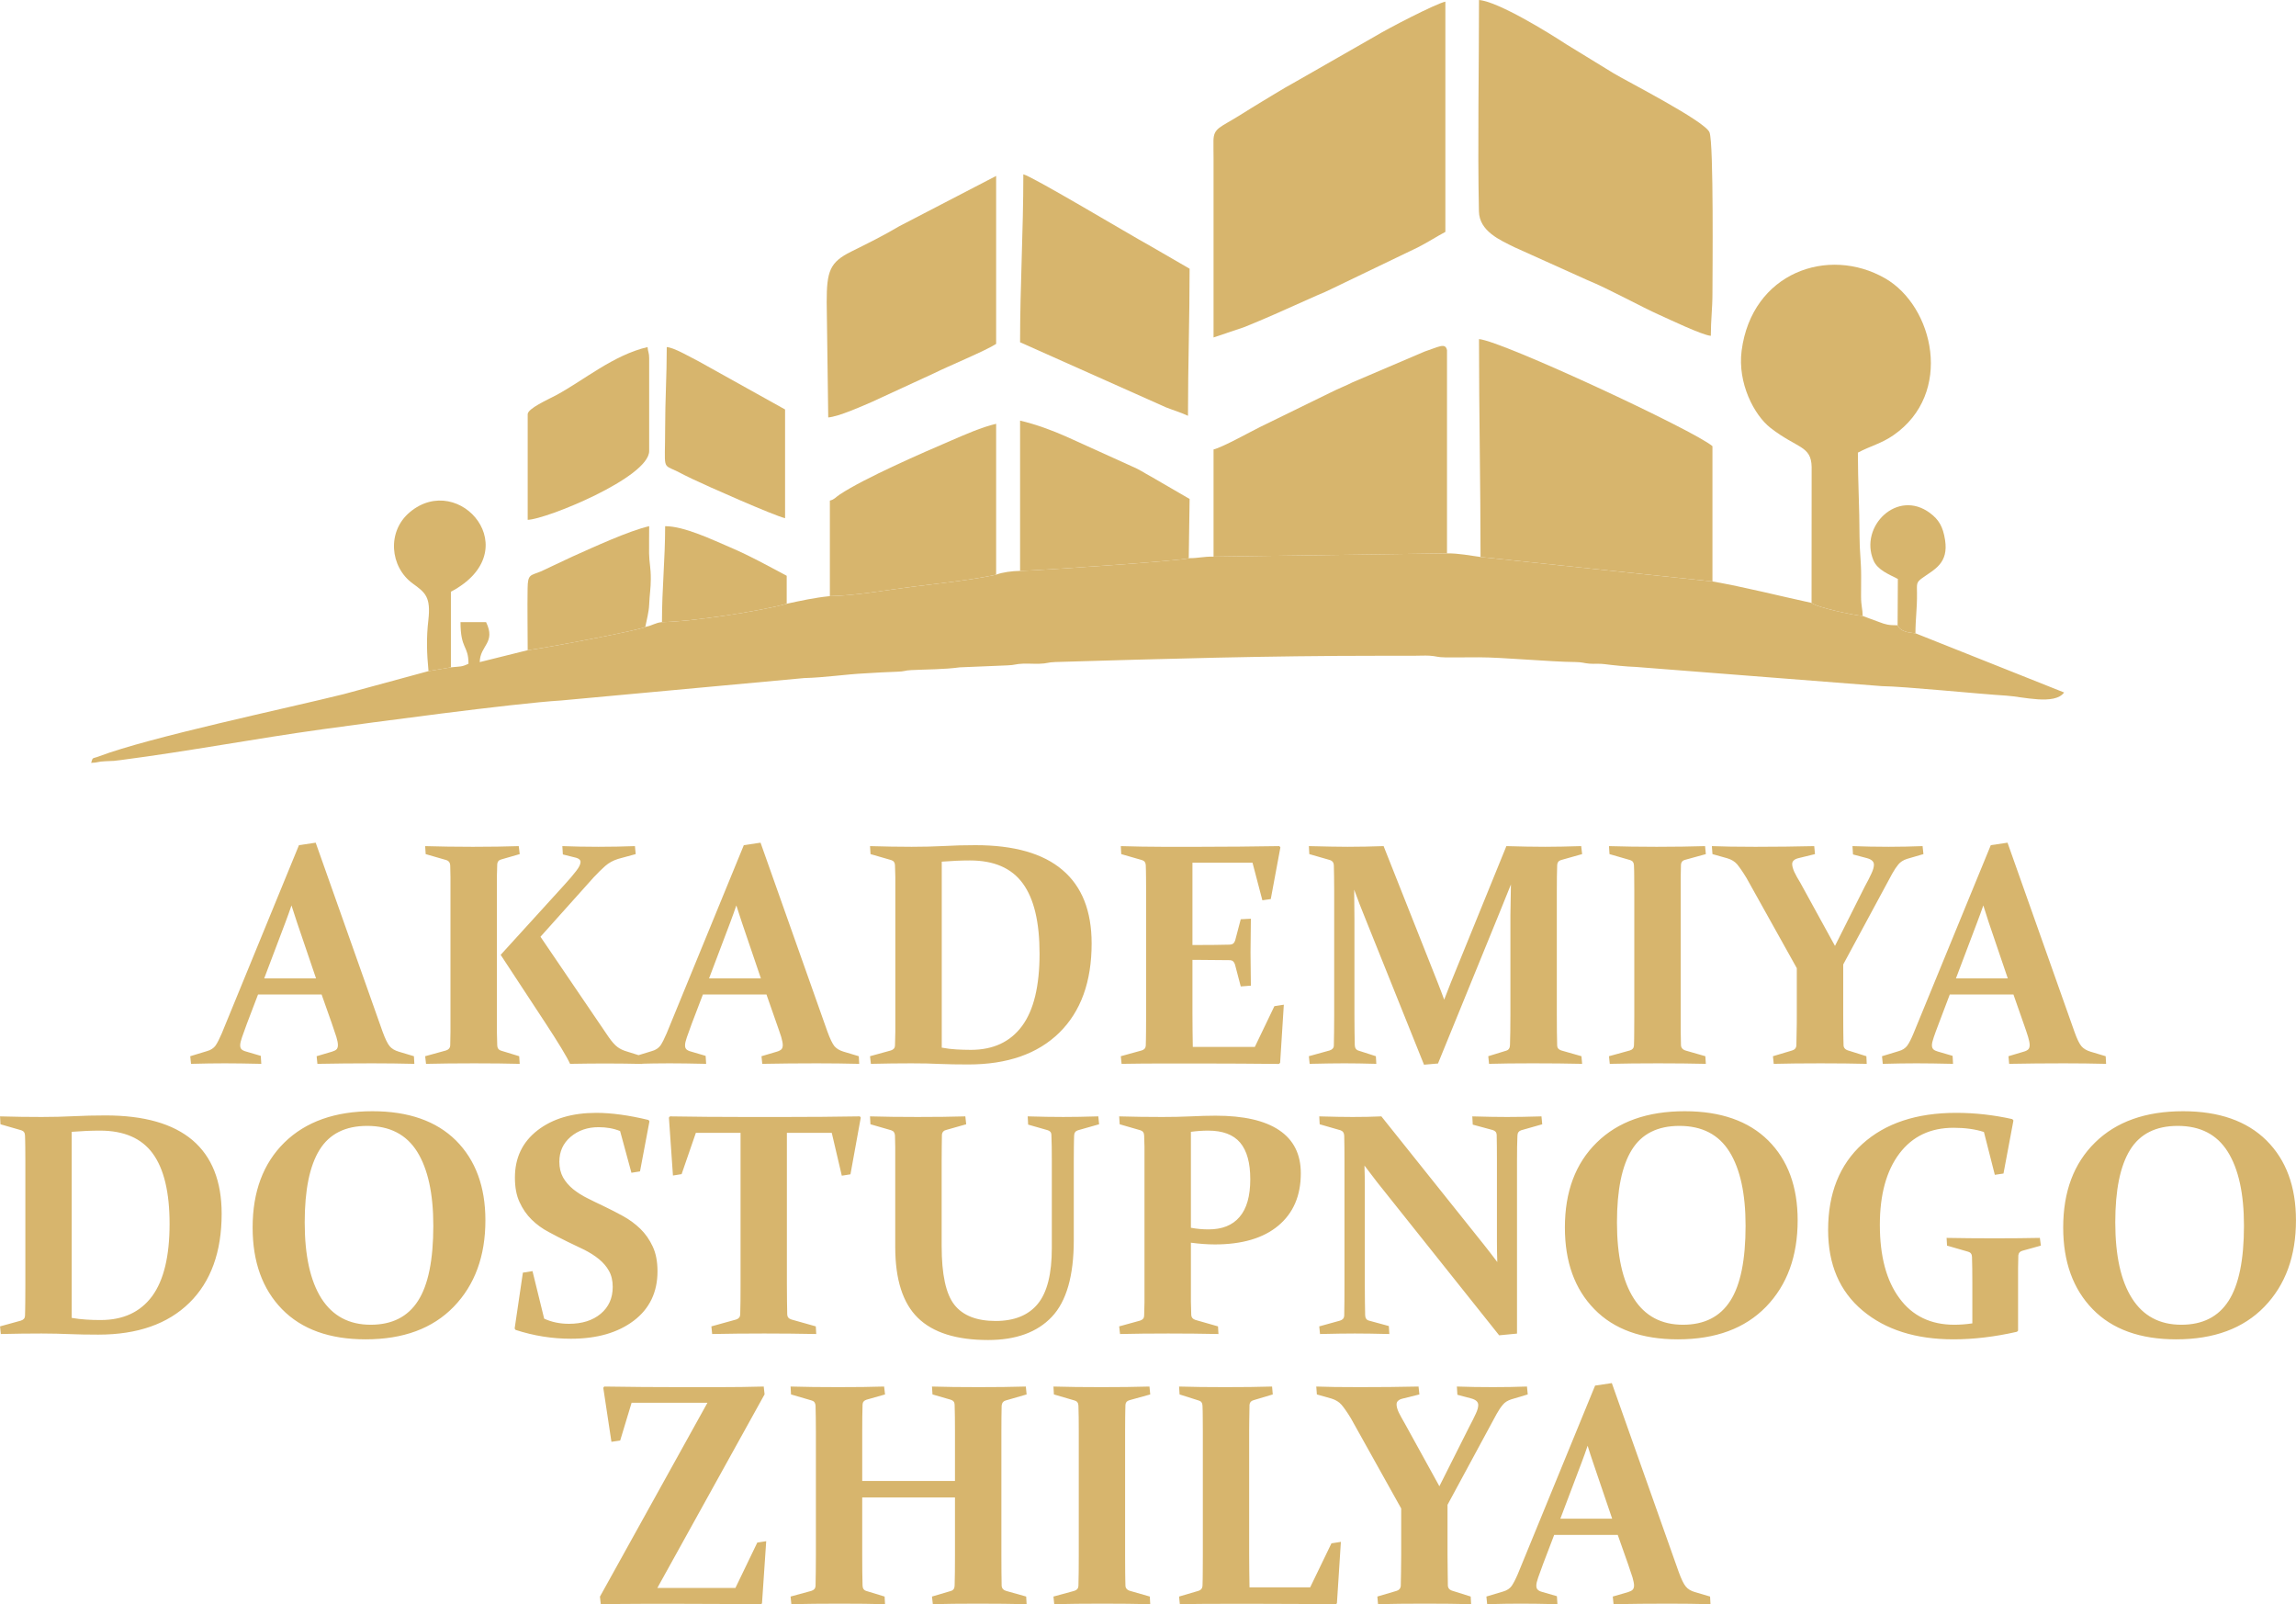
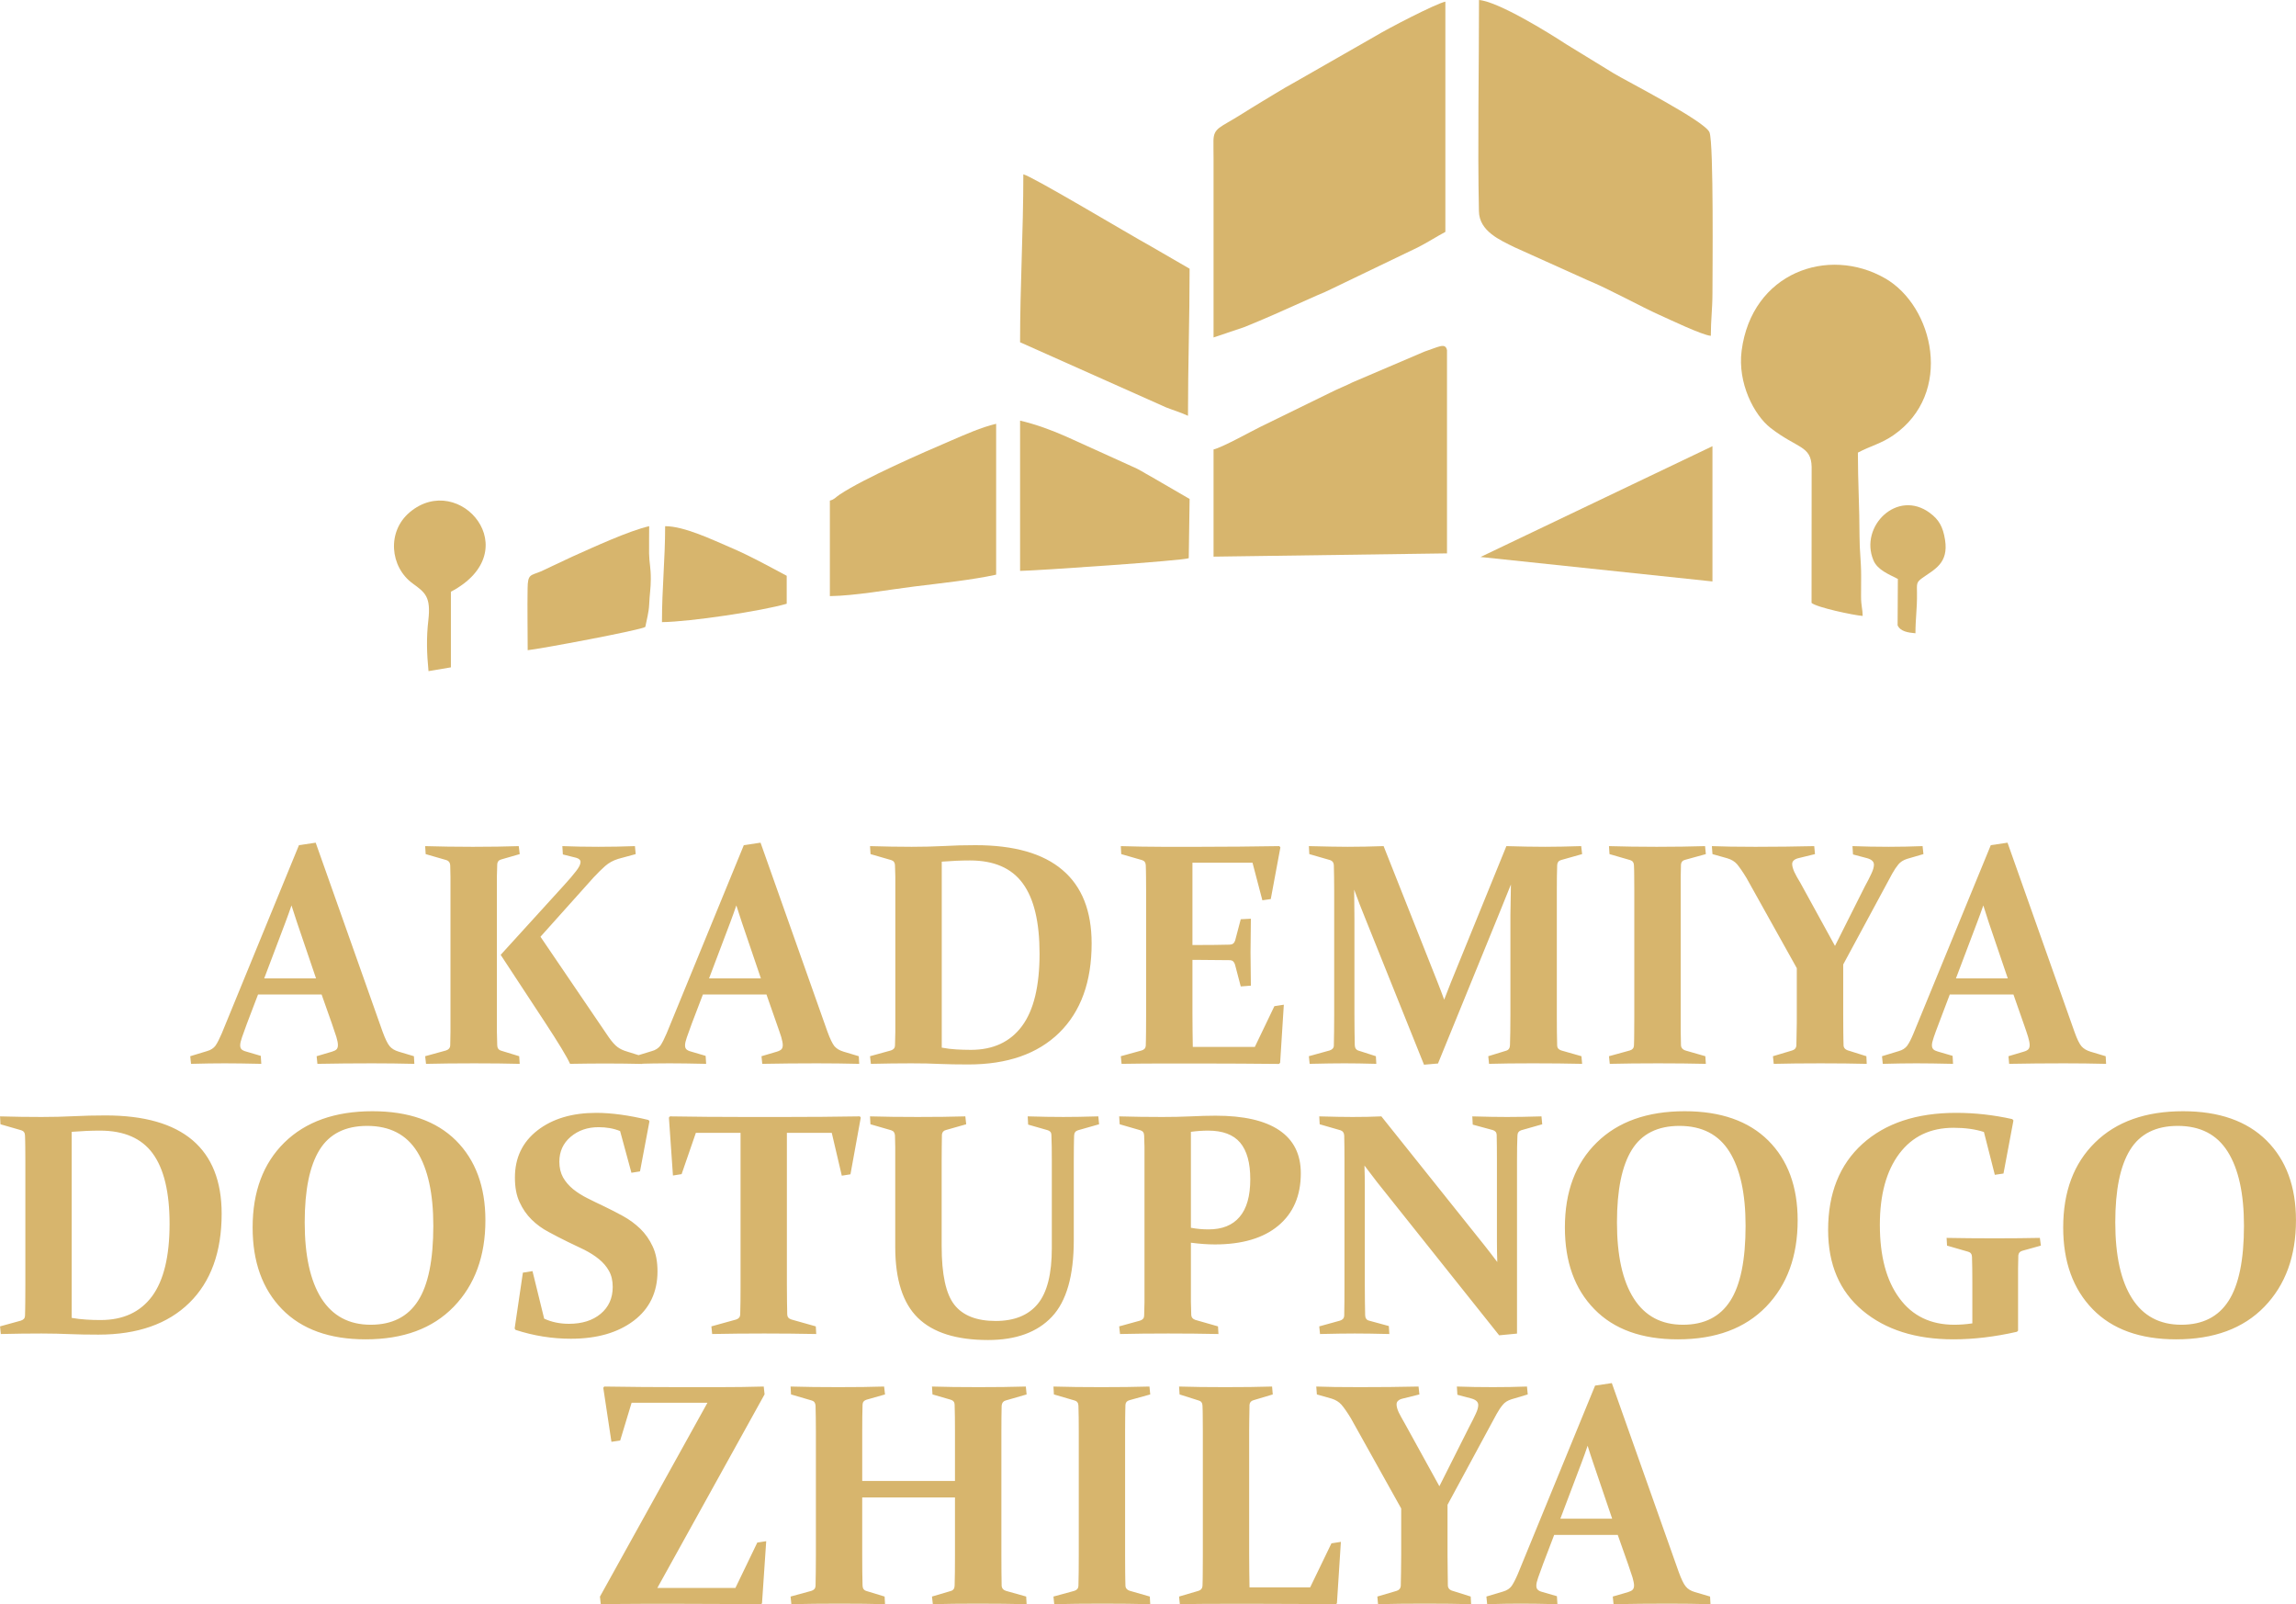
<svg xmlns="http://www.w3.org/2000/svg" xml:space="preserve" width="262.111mm" height="183.099mm" style="shape-rendering:geometricPrecision; text-rendering:geometricPrecision; image-rendering:optimizeQuality; fill-rule:evenodd; clip-rule:evenodd" viewBox="0 0 26760 18694">
  <defs>
    <style type="text/css">  .fil1 {fill:#D7B56D} .fil0 {fill:#D7B56D;fill-rule:nonzero}  </style>
  </defs>
  <g id="Слой_x0020_1">
    <path class="fil0" d="M3007 11588l-129 338c-25,67 -44,120 -58,161 -14,40 -21,71 -21,93 0,21 5,36 16,47 11,10 28,19 51,25l173 51 6 93c-175,-4 -317,-6 -427,-6 -114,0 -245,2 -392,6l-9 -89 194 -59c45,-12 79,-35 101,-65 21,-31 45,-78 72,-141l900 -2194 195 -29 779 2200c31,85 58,141 83,171 24,29 59,50 106,64l177 53 5 89c-162,-4 -327,-6 -491,-6 -219,0 -432,2 -639,6l-9 -89 179 -53c24,-7 42,-16 53,-27 10,-11 16,-27 16,-49 0,-24 -6,-56 -18,-95 -13,-39 -30,-91 -52,-155l-120 -340 -741 0zm390 -1038c-21,62 -45,128 -70,195l-248 655 604 0 -222 -653c-23,-69 -44,-135 -64,-197zm2394 -175l0 1448c0,73 0,139 0,198 1,59 2,112 4,159 1,33 16,54 47,63l209 64 6 89c-150,-4 -326,-6 -529,-6 -210,0 -398,2 -563,6l-10 -89 243 -67c31,-10 47,-29 49,-56 1,-48 2,-103 3,-162 0,-60 0,-126 0,-199l0 -1440c0,-61 0,-116 0,-165 -1,-50 -2,-95 -3,-136 -2,-31 -16,-51 -44,-60l-242 -70 -6 -93c168,5 353,8 556,8 208,0 386,-3 535,-8l11 93 -215 62c-30,8 -45,27 -47,55 -2,45 -3,93 -4,143 0,51 0,105 0,163zm44 751l741 -814c59,-65 105,-118 138,-162 35,-44 52,-80 52,-106 0,-23 -17,-39 -50,-49l-156 -39 -6 -97c128,5 267,8 419,8 150,0 292,-3 427,-8l9 93 -205 56c-58,18 -109,46 -151,83 -42,38 -87,81 -134,132l-620 692 796 1171c38,54 72,92 103,115 30,22 66,39 108,51l175 55 5 90c-133,-3 -271,-5 -413,-5 -133,0 -276,1 -429,4 -36,-80 -134,-242 -294,-486l-515 -784zm2357 462l-129 338c-25,67 -44,120 -58,161 -14,40 -21,71 -21,93 0,21 5,36 16,47 11,10 28,19 51,25l173 51 6 93c-175,-4 -317,-6 -427,-6 -114,0 -245,2 -392,6l-9 -89 193 -59c46,-12 79,-35 102,-65 21,-31 45,-78 72,-141l900 -2194 195 -29 779 2200c31,85 58,141 82,171 25,29 60,50 107,64l177 53 5 89c-163,-4 -327,-6 -492,-6 -218,0 -431,2 -638,6l-9 -89 179 -53c24,-7 41,-16 53,-27 10,-11 16,-27 16,-49 0,-24 -7,-56 -18,-95 -13,-39 -30,-91 -53,-155l-119 -340 -741 0zm390 -1038c-21,62 -45,128 -70,195l-248 655 604 0 -222 -653c-23,-69 -45,-135 -64,-197zm2048 1840c-155,0 -315,2 -480,6l-10 -89 243 -67c31,-10 47,-29 48,-56 2,-48 3,-103 4,-162 0,-60 0,-126 0,-199l0 -1440c0,-61 0,-116 0,-165 -1,-50 -2,-95 -4,-136 -1,-31 -15,-51 -43,-60l-242 -70 -6 -93c169,5 331,8 485,8 130,0 255,-3 374,-9 119,-7 243,-10 370,-10 450,0 788,96 1014,289 227,192 340,478 340,856 0,447 -126,793 -377,1040 -251,246 -604,370 -1059,370 -126,0 -237,-2 -335,-6 -97,-5 -205,-7 -322,-7zm346 -183c58,11 114,18 170,21 55,3 112,5 169,5 261,0 460,-93 597,-278 136,-184 204,-465 204,-843 0,-368 -65,-641 -196,-819 -130,-178 -335,-267 -615,-267 -104,0 -213,5 -329,14l0 2167zm2568 -2340l456 0c293,0 596,-3 911,-8l12 15 -112 602 -98 14 -115 -438 -700 0 0 959 98 0c105,0 218,-1 338,-4 31,-1 52,-17 62,-49l65 -247 118 -6c-2,175 -4,306 -4,393 0,84 2,213 4,387l-118 9 -67 -255c-10,-33 -29,-49 -56,-51 -123,-2 -238,-3 -344,-3l-96 0 0 620c0,133 2,264 4,394l723 0 228 -475 110 -17 -43 677 -13 13c-300,-3 -592,-5 -877,-5l-478 0c-155,0 -315,1 -480,4l-9 -89 243 -67c30,-9 46,-27 48,-56 1,-48 3,-103 3,-162 1,-60 1,-126 1,-199l0 -1440c0,-61 0,-116 -1,-165 0,-50 -2,-95 -3,-136 -1,-31 -15,-51 -43,-60l-243 -70 -5 -93c169,5 329,8 481,8zm4013 -8c166,5 316,8 450,8 120,0 260,-3 422,-8l11 93 -248 70c-28,9 -42,29 -43,60 -3,80 -4,180 -4,301l0 1440c0,143 1,263 4,361 1,27 17,46 48,56l235 67 8 89c-173,-4 -364,-6 -574,-6 -203,0 -374,2 -511,6l-9 -89 208 -64c29,-8 44,-30 45,-65 3,-94 5,-212 5,-355l0 -1157c0,-63 2,-183 6,-360 -42,104 -85,211 -130,322l-720 1764 -163 14 -688 -1713c-41,-98 -82,-207 -126,-327 2,171 3,284 3,338l0 1119c0,143 2,261 4,355 1,35 17,57 47,65l199 64 5 89c-142,-4 -266,-6 -371,-6 -103,0 -238,2 -406,6l-9 -89 242 -67c31,-10 48,-29 49,-56 2,-98 4,-218 4,-361l0 -1440c0,-121 -2,-221 -4,-301 -1,-31 -16,-51 -43,-60l-243 -70 -5 -93c200,5 350,8 450,8 138,0 278,-3 421,-8l632 1594c27,69 52,134 74,195 24,-61 49,-126 76,-195l649 -1594zm2032 1964c0,73 0,139 0,198 1,59 2,112 3,159 2,31 22,53 61,63l223 64 6 89c-168,-4 -353,-6 -556,-6 -211,0 -398,2 -564,6l-9 -89 243 -67c30,-9 46,-27 48,-56 2,-48 3,-103 3,-162 1,-60 1,-126 1,-199l0 -1440c0,-61 0,-116 -1,-165 0,-50 -1,-95 -3,-136 -1,-31 -15,-51 -43,-60l-242 -70 -6 -93c168,5 353,8 556,8 209,0 397,-3 564,-8l9 93 -243 67c-29,7 -44,25 -47,54 -1,44 -2,90 -3,141 0,50 0,103 0,161l0 1448zm1798 -801l347 -691c33,-60 59,-111 78,-153 20,-42 29,-77 29,-103 0,-36 -27,-61 -82,-76l-162 -43 -6 -97c134,5 274,8 421,8 134,0 266,-3 396,-8l10 93 -192 56c-43,14 -77,36 -100,64 -24,29 -48,65 -72,108l-571 1058 0 585c0,73 0,139 1,198 1,59 1,112 3,159 1,31 22,53 63,63l203 64 4 89c-155,-4 -335,-6 -538,-6 -210,0 -392,2 -546,6l-9 -89 224 -67c30,-9 46,-27 49,-56 1,-48 2,-103 3,-162 2,-60 2,-126 2,-199l0 -542 -587 -1052c-45,-74 -82,-126 -109,-159 -28,-32 -66,-55 -113,-69l-174 -49 -7 -93c119,5 288,8 508,8 240,0 470,-3 685,-8l9 93 -184 45c-28,6 -49,15 -62,27 -13,11 -20,26 -20,43 0,26 9,56 25,93 17,36 41,79 71,128l403 734zm1338 566l-128 338c-26,67 -45,120 -59,161 -14,40 -21,71 -21,93 0,21 6,36 17,47 10,10 28,19 50,25l174 51 5 93c-174,-4 -317,-6 -427,-6 -114,0 -245,2 -392,6l-9 -89 194 -59c45,-12 79,-35 101,-65 22,-31 46,-78 72,-141l901 -2194 195 -29 779 2200c30,85 57,141 82,171 25,29 60,50 106,64l177 53 5 89c-162,-4 -326,-6 -491,-6 -219,0 -431,2 -639,6l-8 -89 178 -53c25,-7 42,-16 53,-27 10,-11 16,-27 16,-49 0,-24 -6,-56 -18,-95 -12,-39 -29,-91 -52,-155l-119 -340 -742 0zm391 -1038c-22,62 -45,128 -71,195l-248 655 604 0 -222 -653c-23,-69 -44,-135 -63,-197zm-22626 4988c-156,0 -316,2 -481,6l-9 -89 243 -67c31,-10 47,-28 48,-56 1,-48 3,-102 3,-162 1,-60 1,-125 1,-198l0 -1441c0,-60 0,-115 -1,-165 0,-49 -2,-95 -3,-135 -1,-32 -15,-52 -43,-61l-243 -70 -5 -92c169,5 331,7 485,7 130,0 254,-3 374,-9 119,-6 242,-9 370,-9 450,0 787,96 1014,288 226,192 340,478 340,857 0,446 -126,793 -377,1039 -251,246 -604,370 -1060,370 -126,0 -236,-2 -334,-6 -97,-4 -205,-7 -322,-7zm345 -182c58,10 115,17 171,20 55,4 111,5 168,5 262,0 461,-93 598,-277 136,-185 204,-466 204,-844 0,-368 -66,-641 -196,-819 -130,-178 -335,-267 -615,-267 -104,0 -214,5 -330,14l0 2168zm2716 -1112c0,386 65,681 195,886 131,204 322,306 574,306 249,0 433,-93 552,-279 119,-185 178,-477 178,-875 0,-374 -63,-661 -188,-862 -126,-201 -320,-301 -583,-301 -255,0 -440,93 -555,279 -116,187 -173,469 -173,846zm2106 -25c0,417 -123,753 -369,1007 -246,254 -588,380 -1027,380 -420,0 -745,-117 -974,-351 -229,-235 -343,-552 -343,-952 0,-417 123,-747 370,-990 248,-243 590,-365 1027,-365 419,0 744,114 973,341 228,228 343,538 343,930zm1570 -1040c-77,-31 -160,-45 -251,-45 -128,0 -236,37 -325,112 -88,75 -132,172 -132,290 0,71 15,132 43,183 29,51 68,96 116,136 49,39 104,75 167,106 62,31 126,63 193,94 74,35 148,74 224,115 74,41 142,91 201,148 59,58 107,126 144,206 37,79 56,175 56,289 0,244 -93,437 -277,576 -185,140 -429,210 -732,210 -218,0 -433,-34 -645,-103l-11 -16 96 -651 112 -18 136 554c87,40 183,60 289,60 153,0 277,-39 370,-117 93,-78 140,-182 140,-313 0,-73 -15,-136 -44,-187 -28,-51 -68,-97 -117,-137 -50,-41 -107,-76 -169,-108 -63,-31 -128,-62 -196,-94 -73,-36 -148,-74 -221,-114 -74,-39 -140,-87 -198,-144 -58,-57 -105,-125 -141,-204 -37,-79 -54,-174 -54,-286 0,-230 87,-413 263,-550 176,-136 404,-204 685,-204 178,0 381,28 609,83l11 16 -110 583 -100 16 -132 -486zm1680 2359c-212,0 -415,2 -607,6l-9 -89 289 -80c30,-10 46,-29 47,-58 3,-90 4,-207 4,-349l0 -1768 -521 0 -166 481 -101 16 -47 -675 12 -14c296,5 580,7 852,7l504 0c271,0 557,-2 857,-7l11 14 -120 661 -101 16 -117 -499 -523 0 0 1768c0,142 2,259 4,349 1,29 17,48 49,58l284 80 5 89c-200,-4 -402,-6 -606,-6zm1233 -2530c167,5 352,7 555,7 210,0 395,-2 556,-7l10 92 -236 67c-29,7 -44,26 -47,54 -1,44 -1,91 -2,141 0,50 -1,103 -1,162l0 996c0,329 49,557 148,683 99,126 260,189 481,189 219,0 383,-67 492,-200 109,-133 163,-349 163,-649l0 -1019c0,-59 0,-112 -1,-162 -1,-50 -3,-97 -4,-141 -1,-27 -17,-45 -47,-53l-224 -64 -5 -96c160,5 298,7 415,7 108,0 244,-2 408,-7l9 92 -246 70c-29,9 -44,29 -45,61 -2,41 -2,86 -3,135 -1,50 -1,105 -1,165l0 919c0,416 -85,713 -256,894 -170,180 -418,270 -743,270 -369,0 -642,-86 -818,-258 -176,-172 -264,-447 -264,-826l0 -999c0,-60 0,-115 0,-165 -1,-49 -2,-94 -3,-135 -2,-32 -16,-52 -44,-61l-242 -70 -5 -92zm3740 1298c69,13 137,19 205,19 159,0 280,-48 362,-145 84,-97 125,-244 125,-440 0,-191 -39,-332 -118,-426 -79,-93 -203,-140 -373,-140 -66,0 -134,5 -201,14l0 1118zm0 666c0,72 0,137 0,194 1,57 2,109 4,155 1,28 16,47 46,58l266 76 5 89c-186,-4 -381,-6 -584,-6 -211,0 -398,2 -563,6l-10 -89 243 -67c31,-10 47,-28 48,-56 2,-48 3,-102 4,-162 0,-60 0,-125 0,-198l0 -1441c0,-60 0,-115 0,-165 -1,-49 -2,-95 -4,-135 -1,-32 -15,-52 -43,-61l-242 -70 -6 -92c169,5 336,7 502,7 113,0 223,-2 330,-7 107,-5 204,-8 292,-8 326,0 573,56 741,169 168,113 252,280 252,502 0,262 -88,465 -263,611 -174,145 -421,218 -739,218 -86,0 -179,-7 -279,-20l0 492zm2031 353c1,34 16,56 45,63l231 63 6 93c-163,-4 -297,-6 -402,-6 -103,0 -238,2 -406,6l-9 -89 242 -67c31,-10 47,-28 49,-56 2,-98 3,-218 3,-360l0 -1441c0,-121 -1,-221 -3,-300 -2,-32 -16,-52 -43,-61l-243 -70 -5 -92c169,5 298,7 388,7 119,0 230,-2 336,-7l1203 1505c48,61 98,125 148,192 -3,-83 -4,-163 -4,-240l0 -942c0,-117 -1,-217 -3,-302 -2,-28 -17,-45 -47,-54l-232 -63 -5 -96c166,5 301,7 404,7 105,0 239,-2 402,-7l9 92 -246 70c-27,9 -42,29 -43,61 -4,79 -5,179 -5,299l0 2009 -208 20 -1423 -1785c-42,-54 -91,-118 -147,-193 3,89 4,171 4,246l0 1145c0,142 2,260 4,353zm2935 -1081c0,386 65,681 196,886 130,204 321,306 573,306 249,0 433,-93 552,-279 119,-185 178,-477 178,-875 0,-374 -63,-661 -188,-862 -126,-201 -320,-301 -583,-301 -255,0 -440,93 -555,279 -116,187 -173,469 -173,846zm2106 -25c0,417 -122,753 -368,1007 -247,254 -589,380 -1028,380 -420,0 -745,-117 -973,-351 -230,-235 -344,-552 -344,-952 0,-417 123,-747 371,-990 247,-243 589,-365 1026,-365 419,0 744,114 973,341 229,228 343,538 343,930zm2399 -545l-101 15 -127 -499c-101,-33 -220,-49 -354,-49 -270,0 -480,100 -632,301 -151,201 -227,478 -227,829 0,366 76,652 229,857 151,206 365,308 639,308 64,0 135,-5 210,-16l0 -475c0,-60 0,-115 -1,-165 -1,-49 -2,-95 -3,-135 -1,-32 -16,-52 -45,-60l-246 -71 -5 -90c170,3 356,5 557,5 207,0 384,-2 530,-5l12 90 -216 60c-29,8 -44,26 -47,54 -1,48 -2,97 -3,148 0,49 0,103 0,161l0 568 -13 13c-259,59 -506,88 -740,88 -440,0 -793,-112 -1060,-336 -267,-224 -401,-536 -401,-938 0,-426 133,-761 400,-1003 267,-241 631,-362 1092,-362 222,0 440,25 655,73l13 16 -116 618zm1303 570c0,386 65,681 196,886 130,204 321,306 574,306 248,0 432,-93 551,-279 119,-185 179,-477 179,-875 0,-374 -63,-661 -189,-862 -126,-201 -320,-301 -583,-301 -255,0 -440,93 -555,279 -116,187 -173,469 -173,846zm2106 -25c0,417 -122,753 -368,1007 -246,254 -589,380 -1028,380 -420,0 -745,-117 -973,-351 -229,-235 -344,-552 -344,-952 0,-417 123,-747 371,-990 247,-243 589,-365 1026,-365 419,0 744,114 973,341 229,228 343,538 343,930zm-19758 4475l-10 -90 1253 -2259 -884 0 -133 440 -102 15 -95 -629 11 -15c307,5 596,7 867,7l474 0c172,0 345,-2 518,-7l10 91 -1250 2256 910 0 255 -529 104 -16 -49 723 -10 13c-342,-4 -646,-6 -911,-6l-484 0c-170,0 -327,2 -474,6zm3047 -1246l0 672c0,142 1,261 4,356 1,34 17,55 47,63l210 64 5 89c-150,-4 -326,-6 -529,-6 -208,0 -395,2 -563,6l-9 -89 242 -66c32,-10 47,-29 49,-57 2,-98 4,-218 4,-360l0 -1441c0,-121 -2,-221 -4,-300 -2,-32 -16,-52 -43,-60l-243 -71 -5 -92c167,5 352,7 556,7 209,0 387,-2 534,-7l11 92 -215 61c-30,9 -46,28 -47,57 -3,86 -4,188 -4,305l0 585 1081 0 0 -585c0,-117 -1,-219 -4,-305 -1,-29 -16,-48 -47,-57l-211 -61 -6 -92c153,5 334,7 543,7 203,0 387,-2 551,-7l9 92 -246 71c-27,8 -42,28 -45,60 -2,79 -3,179 -3,300l0 1441c0,142 1,262 3,360 3,28 19,47 51,57l235 66 5 89c-172,-4 -362,-6 -571,-6 -203,0 -378,2 -522,6l-10 -89 217 -64c31,-8 46,-29 47,-63 3,-95 4,-214 4,-356l0 -672 -1081 0zm3064 672c0,73 0,138 1,197 0,60 2,113 3,159 1,32 21,53 61,63l223 64 5 89c-168,-4 -353,-6 -556,-6 -210,0 -398,2 -563,6l-9 -89 242 -66c31,-9 47,-28 49,-57 1,-48 2,-102 3,-162 1,-59 1,-125 1,-198l0 -1441c0,-60 0,-115 -1,-165 -1,-49 -2,-95 -3,-135 -1,-32 -16,-52 -43,-60l-243 -71 -5 -92c167,5 353,7 556,7 209,0 396,-2 563,-7l9 92 -242 67c-29,8 -45,25 -47,54 -1,44 -3,90 -3,141 -1,50 -1,104 -1,162l0 1448zm1446 -1448l0 1430c0,132 2,264 4,394l707 0 248 -513 110 -17 -46 715 -12 13c-298,-4 -588,-6 -873,-6l-447 0c-179,0 -346,1 -499,4l-9 -89 225 -66c30,-9 46,-28 48,-57 2,-48 3,-102 3,-162 1,-59 1,-125 1,-198l0 -1441c0,-60 0,-115 -1,-165 0,-49 -1,-95 -3,-135 -1,-32 -15,-52 -43,-60l-224 -71 -6 -92c156,5 335,7 538,7 209,0 391,-2 546,-7l8 92 -224 67c-29,8 -44,25 -47,54 -1,44 -2,106 -3,186 -1,80 -1,119 -1,117zm2217 646l347 -690c32,-61 58,-112 77,-154 20,-42 29,-76 29,-103 0,-36 -27,-61 -81,-76l-162 -43 -6 -96c134,5 274,7 421,7 134,0 266,-2 396,-7l9 92 -191 57c-44,14 -77,35 -100,64 -24,28 -48,64 -72,107l-572 1058 0 586c0,73 1,138 2,197 0,60 1,113 2,159 2,32 22,53 63,63l203 64 5 89c-155,-4 -335,-6 -539,-6 -209,0 -391,2 -546,6l-8 -89 224 -66c30,-9 46,-28 49,-57 1,-48 2,-102 3,-162 1,-59 2,-125 2,-198l0 -543 -587 -1052c-45,-74 -82,-126 -110,-158 -28,-32 -66,-55 -113,-70l-173 -49 -7 -92c119,5 288,7 507,7 241,0 470,-2 685,-7l10 92 -185 46c-28,6 -48,14 -61,26 -14,11 -20,26 -20,44 0,25 8,56 25,93 17,35 41,78 70,128l404 733zm1338 567l-129 338c-25,66 -44,120 -58,160 -14,40 -21,71 -21,93 0,21 5,36 16,47 11,11 28,20 51,26l173 50 6 93c-175,-4 -317,-6 -427,-6 -114,0 -245,2 -392,6l-9 -89 194 -58c45,-13 79,-35 101,-66 21,-31 45,-77 72,-140l900 -2194 195 -29 779 2199c31,85 58,142 83,171 24,30 59,51 106,65l177 52 5 89c-162,-4 -327,-6 -491,-6 -219,0 -432,2 -639,6l-9 -89 179 -52c24,-8 42,-16 53,-28 10,-11 16,-27 16,-48 0,-24 -7,-56 -18,-95 -13,-40 -30,-91 -52,-155l-120 -340 -741 0zm390 -1039c-21,63 -45,128 -70,195l-248 655 604 0 -222 -653c-23,-68 -45,-134 -64,-197z" />
-     <path class="fil1" d="M14144 6486c-126,-2 -164,18 -289,18 -44,27 -1775,146 -1966,148 -92,1 -206,16 -279,44 -281,62 -657,101 -955,138 -299,37 -689,108 -983,112 -184,19 -331,52 -503,89 -294,85 -1121,210 -1454,214 -78,7 -107,39 -194,56 -48,36 -1232,258 -1371,271l-559 139c4,-198 191,-223 74,-466l-298 0c0,320 93,267 93,485 -81,39 -94,30 -205,42l-261 44 -987 268c-653,163 -2270,503 -2853,725 -77,30 -72,4 -92,76 81,-2 76,-16 168,-19 81,-2 118,-5 173,-13 840,-110 1551,-248 2360,-360 558,-77 2211,-300 2778,-335l2832 -261c238,-6 482,-44 709,-55 143,-8 235,-15 373,-19 90,-2 85,-15 167,-19 181,-9 382,-7 564,-32l555 -23c92,-3 93,-17 185,-20 61,-2 126,3 188,1 92,-2 93,-17 185,-20 1289,-38 2464,-73 3783,-73 131,0 261,0 392,0 59,0 128,-4 186,-1 83,5 90,19 186,20 130,2 262,-2 392,-1 277,0 833,53 1119,55 90,1 97,13 168,19 62,5 116,-3 180,6 89,12 257,29 359,32l2870 224c262,3 1125,91 1454,111 186,12 560,114 670,-37l-1733 -690c-85,-8 -175,-20 -208,-93 -108,0 -139,-9 -218,-39 -55,-22 -133,-47 -189,-70 -106,-8 -535,-99 -596,-152 -379,-82 -786,-186 -1155,-250l-2703 -285c-129,-17 -251,-43 -391,-42l-2721 38z" />
-     <path class="fil1" d="M17256 6490l2703 285 0 -1576c-210,-182 -2451,-1226 -2721,-1248 0,866 18,1688 18,2539z" />
+     <path class="fil1" d="M17256 6490l2703 285 0 -1576z" />
    <path class="fil1" d="M14144 6486l2721 -38 0 -2368c-19,-91 -96,-38 -263,17l-836 357c-88,44 -174,77 -267,124l-814 398c-114,56 -436,236 -541,261l0 1249z" />
-     <path class="fil1" d="M9635 3522l18 1342c123,-10 396,-132 509,-181l727 -335c160,-80 607,-265 721,-341l0 -1957 -1129 586c-187,111 -362,197 -561,296 -249,124 -285,226 -285,590z" />
    <path class="fil1" d="M11889 3988l1702 759c81,32 185,64 255,98 0,-592 19,-1123 19,-1714l-472 -273c-218,-119 -1358,-802 -1466,-827 0,673 -38,1292 -38,1957z" />
    <path class="fil1" d="M9672 6946c294,-4 684,-75 983,-112 298,-37 674,-76 955,-138l0 -1758c-173,41 -359,124 -517,192 -330,141 -1019,441 -1306,632 -53,35 -58,56 -115,71l0 1113z" />
    <path class="fil1" d="M11889 6652c191,-2 1922,-121 1966,-148l10 -690 -448 -260c-81,-43 -134,-83 -231,-123l-757 -343c-162,-72 -352,-143 -540,-187l0 1751z" />
-     <path class="fil1" d="M7752 4994c0,487 -38,412 137,497 66,33 108,56 174,87 164,79 952,428 1087,460l0 -1267 -1006 -560c-82,-40 -283,-160 -373,-167 0,338 -19,611 -19,950z" />
    <path class="fil1" d="M7715 7249c333,-4 1160,-129 1454,-214l0 -326c-217,-115 -420,-229 -658,-331 -203,-86 -534,-247 -759,-247 0,390 -37,723 -37,1118z" />
    <path class="fil1" d="M14144 3932l362 -122c126,-51 221,-92 341,-144l503 -224c74,-31 110,-46 180,-81l994 -478c113,-57 215,-124 322,-181l0 -2683c-118,27 -661,308 -823,406l-913 522c-47,28 -84,46 -131,74 -94,57 -172,102 -268,161 -90,55 -166,101 -253,156 -236,149 -312,150 -315,300 -1,67 1,139 1,207l0 2087z" />
    <path class="fil1" d="M19940 3913c0,-190 19,-310 19,-503 0,-206 16,-1732 -34,-1867 -47,-129 -972,-600 -1118,-689l-555 -340c-213,-140 -793,-496 -1014,-514 0,774 -17,1700 -1,2461 4,235 248,337 417,421l848 382c254,104 622,309 842,407 108,48 495,234 596,242z" />
    <path class="fil1" d="M21114 7025c61,53 490,144 596,152 -1,-83 -19,-118 -19,-226 1,-80 1,-161 1,-242 0,-179 -19,-285 -19,-466 0,-330 -19,-624 -19,-969 147,-78 273,-105 413,-202 707,-488 471,-1504 -96,-1829 -663,-380 -1553,-67 -1672,843 -49,376 144,750 338,901 311,241 473,204 478,454l-1 1584z" />
-     <path class="fil1" d="M6150 4827l0 1230c214,-5 1416,-493 1416,-802l0 -1081c0,-64 -14,-72 -19,-130 -398,93 -743,387 -1062,559 -105,56 -335,157 -335,224z" />
    <path class="fil1" d="M6150 7576c139,-13 1323,-235 1371,-271 17,-90 41,-170 45,-261 5,-121 19,-187 19,-297 1,-131 -18,-187 -20,-298 -1,-105 1,-213 1,-318 -243,57 -641,241 -894,354l-368 173c-122,51 -153,28 -155,199 -4,238 1,480 1,719z" />
    <path class="fil1" d="M4994 7820l261 -44 0 -881c901,-476 100,-1412 -479,-927 -269,225 -232,638 34,831 147,107 213,155 182,429 -24,205 -18,388 2,592z" />
    <path class="fil1" d="M22117 7286c33,73 123,85 208,93 0,-170 20,-282 18,-466 -1,-114 -10,-126 63,-179 140,-100 307,-170 264,-443 -24,-156 -74,-237 -174,-312 -381,-287 -827,154 -661,549 48,115 182,164 285,218l-3 540z" />
  </g>
</svg>